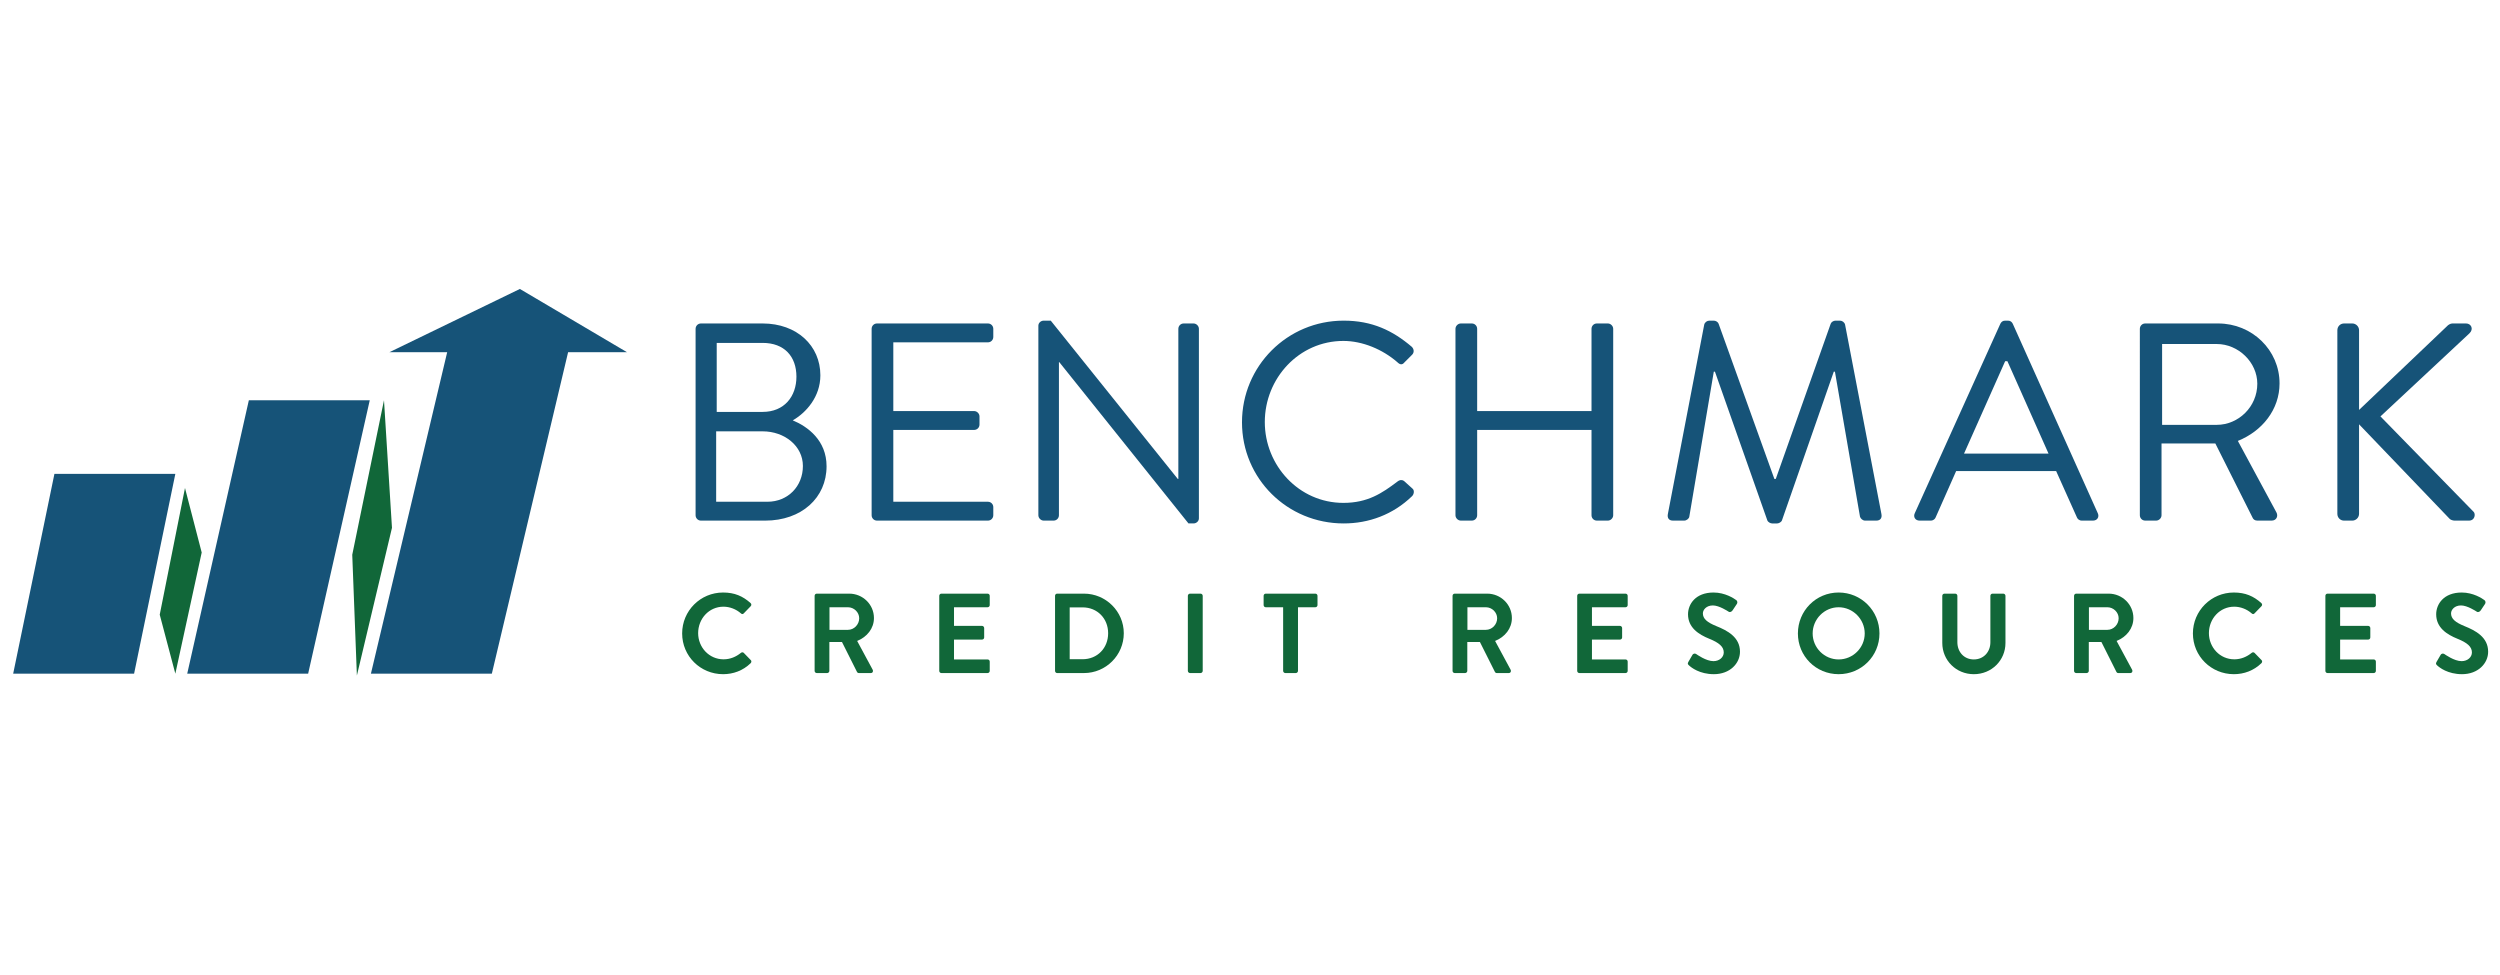
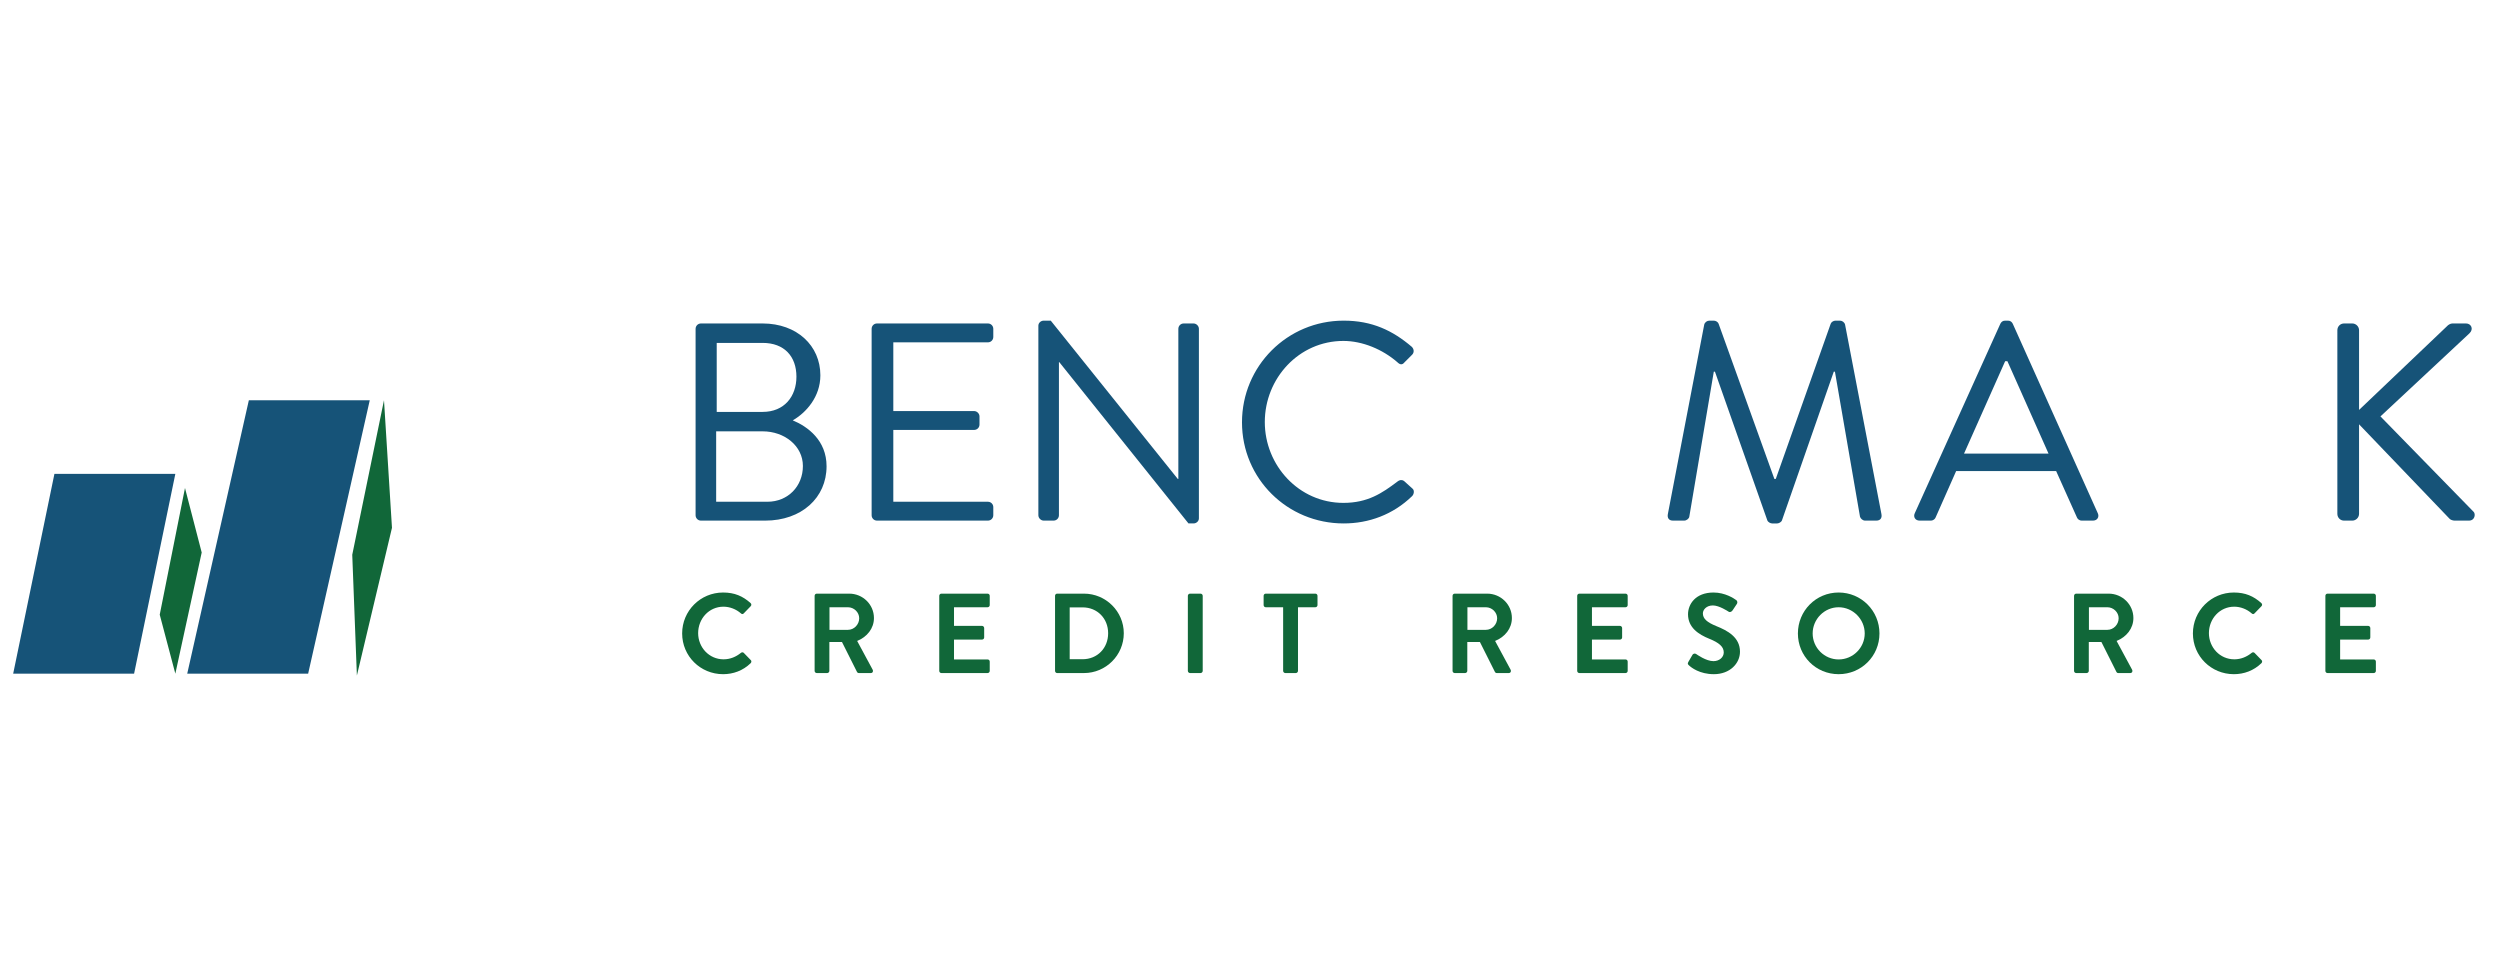
<svg xmlns="http://www.w3.org/2000/svg" version="1.1" id="Layer_1" x="0px" y="0px" width="428px" height="167px" viewBox="0 0 450.667 73.667" enable-background="new 0 0 450.667 73.667" xml:space="preserve">
  <g>
    <g>
      <path fill="#165378" d="M125.392,8.185c0-0.507,0.407-0.964,0.966-0.964h11.119c6.194,0,10.409,4.012,10.409,9.343    c0,3.908-2.589,6.752-4.977,8.123c2.691,1.116,6.093,3.605,6.093,8.277c0,5.687-4.519,9.797-11.068,9.797h-11.576    c-0.559,0-0.966-0.457-0.966-0.964V8.185z M138.34,39.36c3.706,0,6.396-2.794,6.396-6.448c0-3.605-3.3-6.245-7.26-6.245H129.1    V39.36H138.34z M137.477,23.164c3.911,0,6.093-2.794,6.093-6.346c0-3.657-2.182-6.093-6.093-6.093h-8.276v12.439H137.477z" />
      <path fill="#165378" d="M157.125,8.185c0-0.507,0.405-0.964,0.964-0.964h20.003c0.56,0,0.966,0.457,0.966,0.964v1.472    c0,0.51-0.407,0.967-0.966,0.967h-17.058v12.388h14.57c0.508,0,0.966,0.457,0.966,0.964v1.472c0,0.559-0.458,0.967-0.966,0.967    h-14.57V39.36h17.058c0.56,0,0.966,0.457,0.966,0.964v1.472c0,0.507-0.407,0.964-0.966,0.964H158.09    c-0.559,0-0.964-0.457-0.964-0.964V8.185z" />
      <path fill="#165378" d="M187.182,7.626c0-0.507,0.457-0.914,0.965-0.914h1.269l22.898,28.534c0.051,0,0.051,0,0.103,0V8.185    c0-0.507,0.404-0.964,0.964-0.964h1.777c0.508,0,0.964,0.457,0.964,0.964v34.169c0,0.507-0.456,0.914-0.964,0.914h-0.915    l-23.303-29.092h-0.05v27.62c0,0.507-0.407,0.964-0.965,0.964h-1.777c-0.508,0-0.965-0.457-0.965-0.964V7.626z" />
      <path fill="#165378" d="M242.218,6.713c5.127,0,8.834,1.779,12.287,4.723c0.406,0.406,0.457,1.015,0.051,1.421l-1.371,1.37    c-0.406,0.507-0.812,0.457-1.32-0.051c-2.642-2.284-6.245-3.806-9.698-3.806c-8.021,0-14.165,6.752-14.165,14.621    c0,7.82,6.144,14.573,14.165,14.573c4.417,0,7.007-1.776,9.698-3.809c0.507-0.406,0.914-0.355,1.218-0.152l1.524,1.373    c0.405,0.302,0.304,1.015-0.051,1.368c-3.454,3.352-7.82,4.925-12.338,4.925c-10.153,0-18.328-8.072-18.328-18.227    S232.064,6.713,242.218,6.713z" />
-       <path fill="#165378" d="M262.373,8.185c0-0.507,0.458-0.964,0.966-0.964h1.98c0.559,0,0.965,0.457,0.965,0.964v14.827h20.613    V8.185c0-0.507,0.405-0.964,0.964-0.964h1.981c0.506,0,0.965,0.457,0.965,0.964v33.611c0,0.507-0.458,0.964-0.965,0.964h-1.981    c-0.559,0-0.964-0.457-0.964-0.964V26.414h-20.613v15.382c0,0.507-0.406,0.964-0.965,0.964h-1.98    c-0.508,0-0.966-0.457-0.966-0.964V8.185z" />
      <path fill="#165378" d="M307.217,7.424c0.102-0.406,0.508-0.711,0.914-0.711h0.813c0.356,0,0.761,0.254,0.863,0.559l10.052,27.975    c0.102,0,0.153,0,0.255,0l9.899-27.975c0.103-0.305,0.508-0.559,0.864-0.559h0.813c0.406,0,0.811,0.305,0.913,0.711l6.549,34.118    c0.153,0.71-0.153,1.218-0.913,1.218h-2.031c-0.407,0-0.812-0.355-0.914-0.71l-4.519-26.146c-0.051,0-0.154,0-0.204,0    l-9.342,26.805c-0.101,0.308-0.56,0.559-0.863,0.559h-0.914c-0.305,0-0.761-0.251-0.863-0.559l-9.443-26.805    c-0.05,0-0.153,0-0.203,0l-4.417,26.146c-0.051,0.355-0.509,0.71-0.915,0.71h-2.031c-0.762,0-1.065-0.507-0.913-1.218    L307.217,7.424z" />
      <path fill="#165378" d="M345.165,41.44l15.433-34.169c0.154-0.305,0.408-0.559,0.865-0.559h0.507c0.458,0,0.711,0.254,0.863,0.559    l15.333,34.169c0.305,0.66-0.102,1.319-0.862,1.319h-2.031c-0.457,0-0.763-0.304-0.865-0.558l-3.757-8.376h-18.023l-3.707,8.376    c-0.102,0.254-0.406,0.558-0.863,0.558h-2.031C345.267,42.76,344.86,42.1,345.165,41.44z M369.281,30.677    c-2.487-5.534-4.925-11.119-7.413-16.653h-0.405l-7.413,16.653H369.281z" />
-       <path fill="#165378" d="M385.745,8.185c0-0.507,0.405-0.964,0.965-0.964h13.148c6.094,0,11.069,4.773,11.069,10.814    c0,4.671-3.097,8.582-7.516,10.358l6.957,12.895c0.354,0.66,0,1.472-0.863,1.472h-2.589c-0.458,0-0.711-0.253-0.813-0.457    l-6.752-13.454h-9.698v12.946c0,0.507-0.457,0.964-0.963,0.964h-1.98c-0.56,0-0.965-0.457-0.965-0.964V8.185z M399.605,25.498    c3.908,0,7.312-3.248,7.312-7.412c0-3.859-3.403-7.161-7.312-7.161h-9.85v14.572H399.605z" />
      <path fill="#165378" d="M421.349,8.438c0-0.66,0.508-1.218,1.219-1.218h1.472c0.661,0,1.22,0.558,1.22,1.218v14.37L441.1,7.728    c0.203-0.254,0.659-0.507,0.965-0.507h2.487c0.914,0,1.421,1.015,0.608,1.776l-16.044,14.979l16.807,17.212    c0.356,0.355,0.254,1.573-0.864,1.573h-2.589c-0.355,0-0.811-0.2-0.913-0.355l-16.298-17.008v16.146    c0,0.66-0.559,1.218-1.22,1.218h-1.472c-0.711,0-1.219-0.558-1.219-1.218V8.438z" />
    </g>
    <g>
      <path fill="#116739" d="M130.352,55.722c2.064,0,3.558,0.654,4.948,1.901c0.185,0.163,0.185,0.409,0.021,0.572l-1.248,1.287    c-0.144,0.166-0.347,0.166-0.511,0c-0.859-0.756-2.005-1.205-3.15-1.205c-2.618,0-4.56,2.188-4.56,4.765    c0,2.556,1.964,4.722,4.582,4.722c1.225,0,2.27-0.47,3.128-1.165c0.164-0.144,0.388-0.123,0.511,0l1.268,1.309    c0.164,0.141,0.123,0.408-0.02,0.55c-1.392,1.352-3.15,1.985-4.969,1.985c-4.09,0-7.383-3.25-7.383-7.343    C122.969,59.013,126.262,55.722,130.352,55.722z" />
      <path fill="#116739" d="M146.849,56.315c0-0.206,0.164-0.39,0.388-0.39h5.85c2.453,0,4.457,1.963,4.457,4.396    c0,1.883-1.248,3.416-3.027,4.132l2.802,5.195c0.143,0.264,0,0.593-0.347,0.593h-2.148c-0.184,0-0.285-0.104-0.327-0.185    l-2.72-5.419h-2.27v5.213c0,0.206-0.184,0.39-0.388,0.39h-1.882c-0.224,0-0.388-0.185-0.388-0.39V56.315z M152.861,62.45    c1.083,0,2.024-0.94,2.024-2.086c0-1.084-0.941-1.985-2.024-1.985h-3.333v4.071H152.861z" />
      <path fill="#116739" d="M169.316,56.315c0-0.206,0.164-0.39,0.389-0.39h8.323c0.224,0,0.388,0.185,0.388,0.39v1.677    c0,0.203-0.164,0.387-0.388,0.387h-6.053v3.355h5.051c0.204,0,0.388,0.184,0.388,0.387v1.699c0,0.224-0.184,0.387-0.388,0.387    h-5.051v3.579h6.053c0.224,0,0.388,0.182,0.388,0.387v1.677c0,0.206-0.164,0.39-0.388,0.39h-8.323    c-0.226,0-0.389-0.185-0.389-0.39V56.315z" />
      <path fill="#116739" d="M190.189,56.315c0-0.206,0.165-0.39,0.37-0.39h4.845c3.948,0,7.178,3.21,7.178,7.137    c0,3.969-3.23,7.18-7.178,7.18h-4.845c-0.206,0-0.37-0.185-0.37-0.39V56.315z M195.16,67.747c2.658,0,4.602-2.006,4.602-4.685    c0-2.657-1.944-4.661-4.602-4.661h-2.331v9.346H195.16z" />
      <path fill="#116739" d="M214.13,56.315c0-0.206,0.185-0.39,0.389-0.39h1.902c0.205,0,0.389,0.185,0.389,0.39v13.536    c0,0.206-0.184,0.39-0.389,0.39h-1.902c-0.204,0-0.389-0.185-0.389-0.39V56.315z" />
      <path fill="#116739" d="M231.305,58.379h-3.128c-0.226,0-0.388-0.184-0.388-0.387v-1.677c0-0.206,0.163-0.39,0.388-0.39h8.936    c0.225,0,0.389,0.185,0.389,0.39v1.677c0,0.203-0.164,0.387-0.389,0.387h-3.128v11.472c0,0.206-0.184,0.39-0.389,0.39h-1.9    c-0.206,0-0.39-0.185-0.39-0.39V58.379z" />
      <path fill="#116739" d="M261.849,56.315c0-0.206,0.164-0.39,0.388-0.39h5.849c2.455,0,4.458,1.963,4.458,4.396    c0,1.883-1.247,3.416-3.028,4.132l2.803,5.195c0.143,0.264,0,0.593-0.347,0.593h-2.148c-0.184,0-0.285-0.104-0.328-0.185    l-2.72-5.419h-2.27v5.213c0,0.206-0.184,0.39-0.387,0.39h-1.882c-0.225,0-0.388-0.185-0.388-0.39V56.315z M267.861,62.45    c1.083,0,2.025-0.94,2.025-2.086c0-1.084-0.942-1.985-2.025-1.985h-3.333v4.071H267.861z" />
      <path fill="#116739" d="M284.317,56.315c0-0.206,0.164-0.39,0.39-0.39h8.322c0.225,0,0.389,0.185,0.389,0.39v1.677    c0,0.203-0.164,0.387-0.389,0.387h-6.052v3.355h5.051c0.205,0,0.388,0.184,0.388,0.387v1.699c0,0.224-0.184,0.387-0.388,0.387    h-5.051v3.579h6.052c0.225,0,0.389,0.182,0.389,0.387v1.677c0,0.206-0.164,0.39-0.389,0.39h-8.322c-0.227,0-0.39-0.185-0.39-0.39    V56.315z" />
      <path fill="#116739" d="M304.353,68.235l0.737-1.266c0.164-0.289,0.511-0.289,0.695-0.144c0.103,0.062,1.759,1.269,3.089,1.269    c1.063,0,1.861-0.697,1.861-1.576c0-1.042-0.879-1.758-2.598-2.455c-1.921-0.777-3.843-2.003-3.843-4.415    c0-1.822,1.349-3.926,4.601-3.926c2.086,0,3.681,1.063,4.09,1.367c0.204,0.125,0.266,0.473,0.122,0.676l-0.776,1.167    c-0.164,0.246-0.471,0.409-0.717,0.246c-0.163-0.104-1.717-1.127-2.84-1.127c-1.167,0-1.802,0.78-1.802,1.431    c0,0.962,0.757,1.616,2.415,2.292c1.984,0.798,4.273,1.984,4.273,4.621c0,2.107-1.819,4.049-4.702,4.049    c-2.578,0-4.09-1.205-4.5-1.595C304.271,68.666,304.169,68.564,304.353,68.235z" />
      <path fill="#116739" d="M331.444,55.722c4.09,0,7.361,3.291,7.361,7.379c0,4.092-3.271,7.343-7.361,7.343    c-4.089,0-7.342-3.25-7.342-7.343C324.103,59.013,327.355,55.722,331.444,55.722z M331.444,67.787    c2.577,0,4.704-2.107,4.704-4.685c0-2.575-2.127-4.722-4.704-4.722c-2.578,0-4.682,2.147-4.682,4.722    C326.762,65.679,328.867,67.787,331.444,67.787z" />
-       <path fill="#116739" d="M350.129,56.315c0-0.206,0.184-0.39,0.388-0.39h1.942c0.227,0,0.39,0.185,0.39,0.39v8.363    c0,1.739,1.186,3.109,2.965,3.109c1.779,0,2.985-1.37,2.985-3.087v-8.384c0-0.206,0.164-0.39,0.39-0.39h1.942    c0.203,0,0.387,0.185,0.387,0.39v8.504c0,3.111-2.474,5.625-5.704,5.625c-3.21,0-5.685-2.514-5.685-5.625V56.315z" />
      <path fill="#116739" d="M373.885,56.315c0-0.206,0.164-0.39,0.389-0.39h5.847c2.454,0,4.459,1.963,4.459,4.396    c0,1.883-1.248,3.416-3.028,4.132l2.802,5.195c0.144,0.264,0,0.593-0.348,0.593h-2.146c-0.184,0-0.288-0.104-0.328-0.185    l-2.72-5.419h-2.27v5.213c0,0.206-0.185,0.39-0.39,0.39h-1.881c-0.226,0-0.389-0.185-0.389-0.39V56.315z M379.897,62.45    c1.083,0,2.025-0.94,2.025-2.086c0-1.084-0.943-1.985-2.025-1.985h-3.333v4.071H379.897z" />
      <path fill="#116739" d="M402.692,55.722c2.064,0,3.559,0.654,4.948,1.901c0.186,0.163,0.186,0.409,0.021,0.572l-1.247,1.287    c-0.145,0.166-0.349,0.166-0.512,0c-0.859-0.756-2.005-1.205-3.148-1.205c-2.617,0-4.56,2.188-4.56,4.765    c0,2.556,1.962,4.722,4.579,4.722c1.227,0,2.27-0.47,3.129-1.165c0.163-0.144,0.388-0.123,0.512,0l1.268,1.309    c0.164,0.141,0.121,0.408-0.021,0.55c-1.392,1.352-3.15,1.985-4.97,1.985c-4.091,0-7.383-3.25-7.383-7.343    C395.31,59.013,398.602,55.722,402.692,55.722z" />
      <path fill="#116739" d="M419.19,56.315c0-0.206,0.163-0.39,0.387-0.39h8.324c0.226,0,0.39,0.185,0.39,0.39v1.677    c0,0.203-0.164,0.387-0.39,0.387h-6.053v3.355h5.05c0.206,0,0.391,0.184,0.391,0.387v1.699c0,0.224-0.185,0.387-0.391,0.387h-5.05    v3.579h6.053c0.226,0,0.39,0.182,0.39,0.387v1.677c0,0.206-0.164,0.39-0.39,0.39h-8.324c-0.224,0-0.387-0.185-0.387-0.39V56.315z" />
-       <path fill="#116739" d="M439.226,68.235l0.737-1.266c0.163-0.289,0.511-0.289,0.694-0.144c0.102,0.062,1.76,1.269,3.086,1.269    c1.064,0,1.862-0.697,1.862-1.576c0-1.042-0.879-1.758-2.597-2.455c-1.922-0.777-3.845-2.003-3.845-4.415    c0-1.822,1.349-3.926,4.603-3.926c2.084,0,3.68,1.063,4.089,1.367c0.203,0.125,0.265,0.473,0.123,0.676l-0.778,1.167    c-0.163,0.246-0.47,0.409-0.715,0.246c-0.164-0.104-1.72-1.127-2.844-1.127c-1.165,0-1.799,0.78-1.799,1.431    c0,0.962,0.757,1.616,2.412,2.292c1.984,0.798,4.275,1.984,4.275,4.621c0,2.107-1.821,4.049-4.705,4.049    c-2.575,0-4.089-1.205-4.498-1.595C439.145,68.666,439.043,68.564,439.226,68.235z" />
    </g>
  </g>
  <g>
    <polygon fill="#165378" points="24.172,70.354 2.375,70.354 9.811,34.333 31.608,34.333  " />
    <polygon fill="#165378" points="55.548,70.354 33.75,70.354 44.86,21.062 66.656,21.062  " />
-     <polygon fill="#165378" points="88.662,70.354 66.863,70.354 80.612,12.405 70.191,12.405 93.718,1 113.028,12.405 102.41,12.405   " />
    <polygon fill="#116739" points="31.608,70.354 28.795,59.715 33.347,36.884 36.36,48.51  " />
    <polygon fill="#116739" points="64.335,70.687 63.499,48.917 69.221,21.062 70.66,44.058  " />
  </g>
</svg>